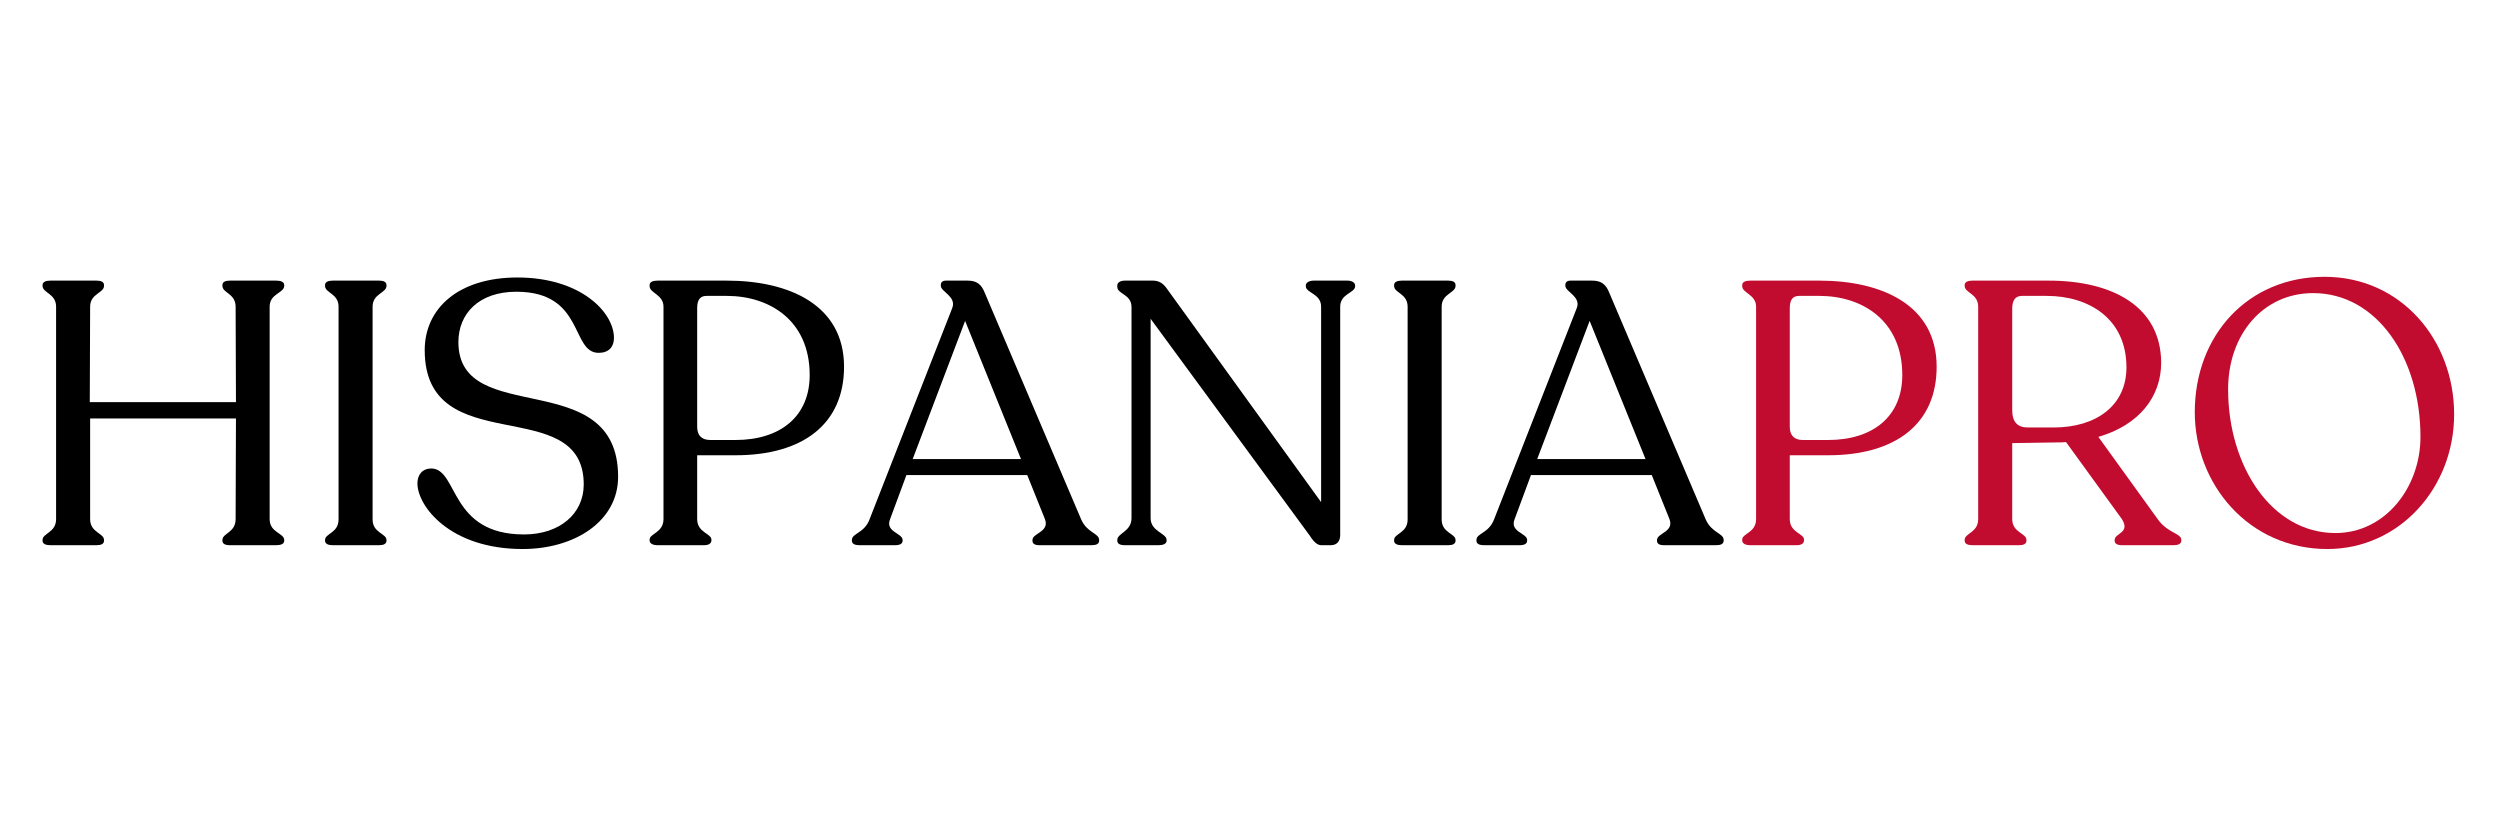
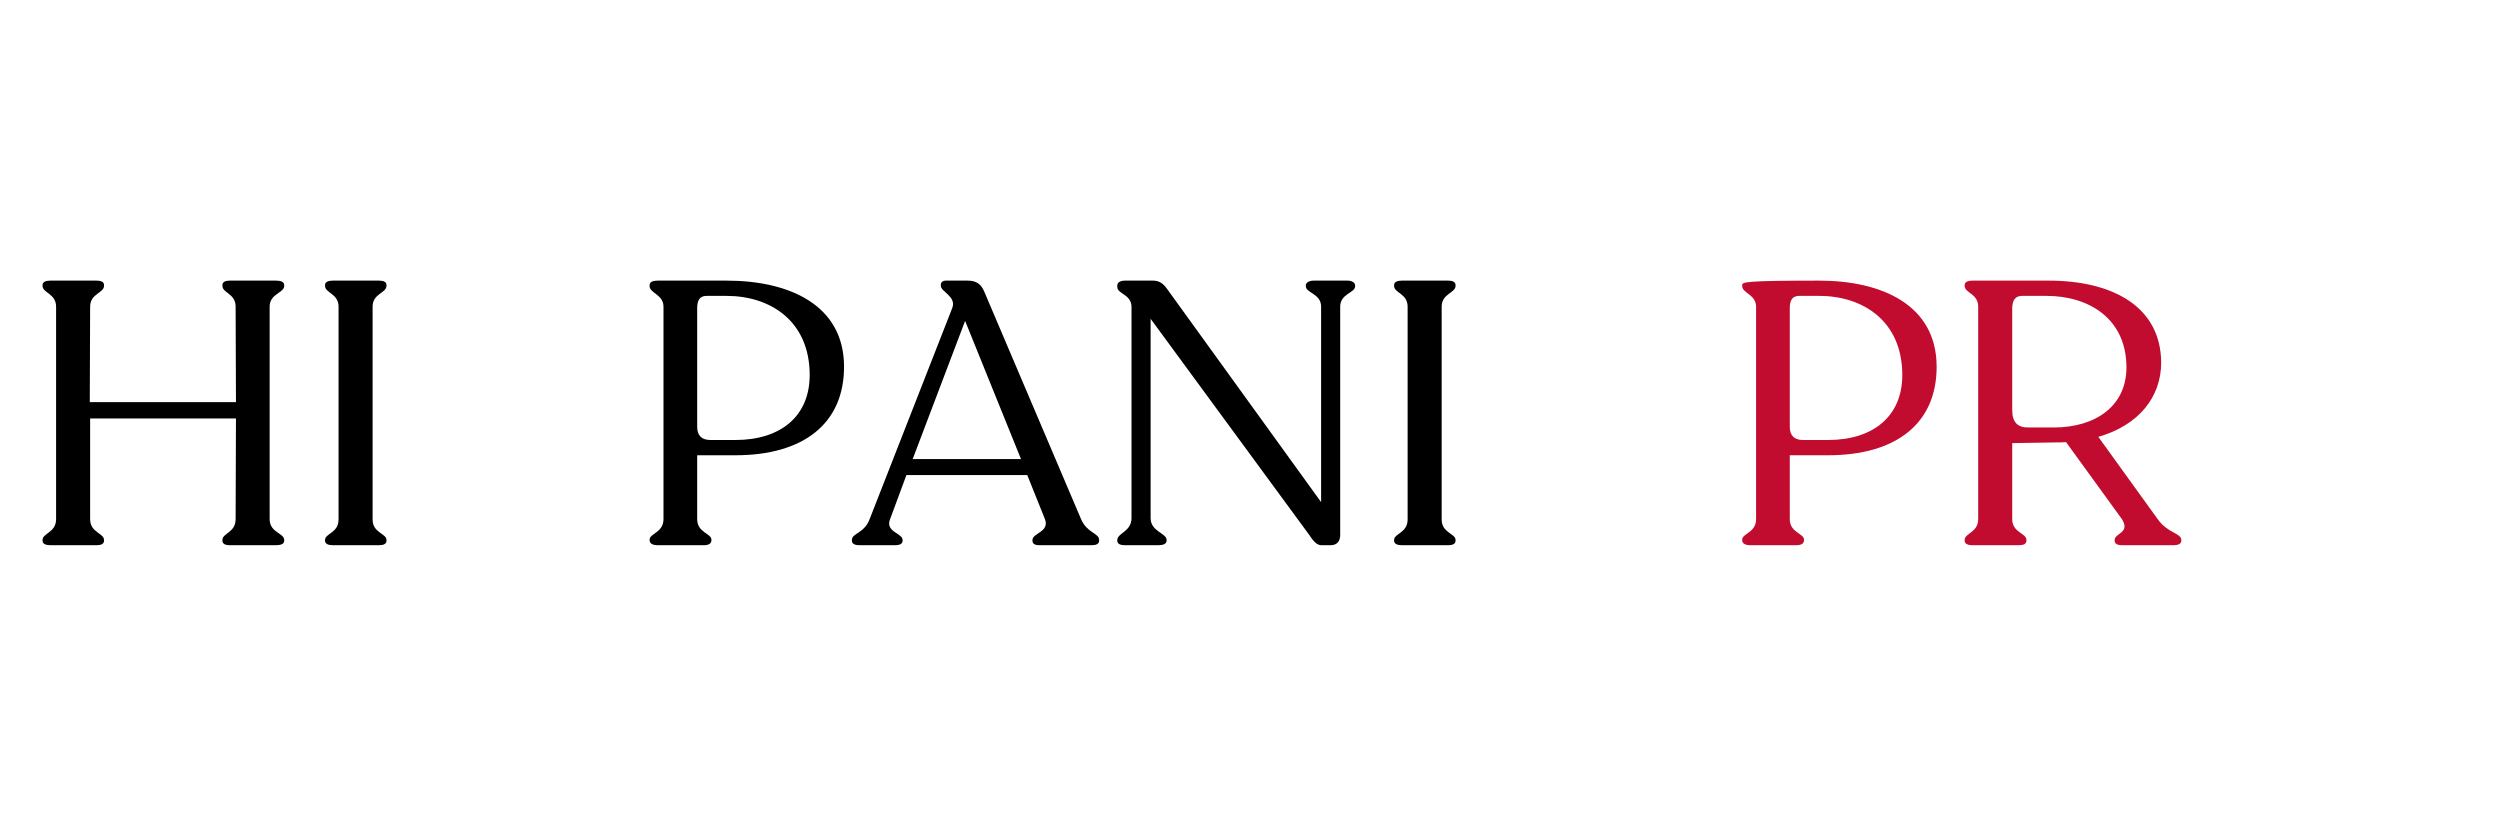
<svg xmlns="http://www.w3.org/2000/svg" width="150" zoomAndPan="magnify" viewBox="0 0 112.5 37.5" height="50" preserveAspectRatio="xMidYMid meet" version="1.0">
  <defs>
    <g />
  </defs>
  <g fill="#000000" fill-opacity="1">
    <g transform="translate(0.915, 24.534)">
      <g>
        <path d="M 1.344 0 L 3.438 0 C 3.641 0 3.766 -0.062 3.766 -0.203 L 3.766 -0.234 C 3.766 -0.547 3.141 -0.562 3.141 -1.172 L 3.141 -5.703 L 9.703 -5.703 L 9.688 -1.172 C 9.688 -0.562 9.094 -0.547 9.094 -0.234 L 9.094 -0.203 C 9.094 -0.062 9.219 0 9.422 0 L 11.516 0 C 11.734 0 11.875 -0.062 11.875 -0.203 L 11.875 -0.234 C 11.875 -0.547 11.219 -0.562 11.219 -1.172 L 11.219 -10.734 C 11.219 -11.328 11.875 -11.344 11.875 -11.672 L 11.875 -11.703 C 11.875 -11.844 11.734 -11.906 11.516 -11.906 L 9.422 -11.906 C 9.219 -11.906 9.094 -11.844 9.094 -11.703 L 9.094 -11.672 C 9.094 -11.344 9.688 -11.328 9.688 -10.734 L 9.703 -6.438 L 3.125 -6.438 L 3.141 -10.734 C 3.141 -11.328 3.766 -11.344 3.766 -11.672 L 3.766 -11.703 C 3.766 -11.844 3.641 -11.906 3.438 -11.906 L 1.344 -11.906 C 1.141 -11.906 1 -11.844 1 -11.703 L 1 -11.672 C 1 -11.344 1.609 -11.328 1.609 -10.734 L 1.609 -1.172 C 1.609 -0.562 1 -0.547 1 -0.234 L 1 -0.203 C 1 -0.062 1.141 0 1.344 0 Z M 1.344 0 " />
      </g>
    </g>
  </g>
  <g fill="#000000" fill-opacity="1">
    <g transform="translate(13.626, 24.534)">
      <g>
        <path d="M 1 -0.203 C 1 -0.062 1.141 0 1.344 0 L 3.438 0 C 3.641 0 3.766 -0.062 3.766 -0.203 L 3.766 -0.234 C 3.766 -0.531 3.141 -0.547 3.141 -1.156 L 3.141 -10.734 C 3.141 -11.328 3.766 -11.344 3.766 -11.672 L 3.766 -11.703 C 3.766 -11.844 3.641 -11.906 3.438 -11.906 L 1.344 -11.906 C 1.141 -11.906 1 -11.844 1 -11.703 L 1 -11.672 C 1 -11.344 1.609 -11.328 1.609 -10.734 L 1.609 -1.156 C 1.609 -0.547 1 -0.531 1 -0.234 Z M 1 -0.203 " />
      </g>
    </g>
  </g>
  <g fill="#000000" fill-opacity="1">
    <g transform="translate(18.237, 24.534)">
      <g>
-         <path d="M 5.281 0.172 C 7.625 0.172 9.578 -1.078 9.578 -3.078 C 9.578 -8.141 2.391 -5.234 2.391 -9.141 C 2.391 -10.406 3.297 -11.406 5 -11.406 C 8.078 -11.406 7.438 -8.656 8.703 -8.656 C 9.156 -8.656 9.391 -8.922 9.391 -9.328 C 9.391 -10.484 7.891 -12.047 5.047 -12.047 C 2.375 -12.047 0.875 -10.641 0.875 -8.781 C 0.875 -3.75 8.031 -6.906 8.031 -2.734 C 8.031 -1.406 6.938 -0.484 5.344 -0.484 C 1.984 -0.484 2.391 -3.406 1.188 -3.453 C 0.766 -3.453 0.547 -3.172 0.547 -2.781 C 0.547 -1.766 2 0.172 5.281 0.172 Z M 5.281 0.172 " />
-       </g>
+         </g>
    </g>
  </g>
  <g fill="#000000" fill-opacity="1">
    <g transform="translate(28.248, 24.534)">
      <g>
        <path d="M 1.344 0 L 3.438 0 C 3.641 0 3.766 -0.078 3.766 -0.219 L 3.766 -0.25 C 3.766 -0.531 3.125 -0.562 3.125 -1.172 L 3.125 -4.047 L 4.844 -4.047 C 7.906 -4.047 9.734 -5.469 9.734 -8.031 C 9.734 -10.812 7.266 -11.906 4.453 -11.906 L 1.344 -11.906 C 1.125 -11.906 0.984 -11.844 0.984 -11.703 L 0.984 -11.656 C 0.984 -11.344 1.609 -11.281 1.609 -10.734 L 1.609 -1.172 C 1.609 -0.562 0.984 -0.531 0.984 -0.25 L 0.984 -0.219 C 0.984 -0.078 1.125 0 1.344 0 Z M 3.719 -4.734 C 3.312 -4.734 3.125 -4.953 3.125 -5.328 L 3.125 -10.672 C 3.125 -11.031 3.25 -11.219 3.547 -11.219 L 4.453 -11.219 C 6.391 -11.219 8.188 -10.109 8.188 -7.656 C 8.188 -5.812 6.891 -4.734 4.844 -4.734 Z M 3.719 -4.734 " />
      </g>
    </g>
  </g>
  <g fill="#000000" fill-opacity="1">
    <g transform="translate(38.242, 24.534)">
      <g>
        <path d="M 10.406 -1.172 L 6.078 -11.344 C 5.922 -11.75 5.703 -11.906 5.297 -11.906 L 4.328 -11.906 C 4.156 -11.906 4.094 -11.812 4.094 -11.719 L 4.094 -11.672 C 4.094 -11.406 4.812 -11.188 4.609 -10.672 L 0.891 -1.172 C 0.656 -0.531 0.094 -0.547 0.094 -0.234 L 0.094 -0.203 C 0.094 -0.062 0.219 0 0.438 0 L 2.031 0 C 2.25 0 2.375 -0.062 2.375 -0.203 L 2.375 -0.234 C 2.375 -0.547 1.578 -0.594 1.812 -1.172 L 2.547 -3.156 L 7.984 -3.156 L 8.781 -1.172 C 9 -0.594 8.219 -0.547 8.219 -0.234 L 8.219 -0.203 C 8.219 -0.062 8.328 0 8.531 0 L 10.891 0 C 11.094 0 11.219 -0.062 11.219 -0.203 L 11.219 -0.234 C 11.219 -0.547 10.672 -0.547 10.406 -1.172 Z M 2.828 -3.875 L 5.188 -10.094 L 7.703 -3.875 Z M 2.828 -3.875 " />
      </g>
    </g>
  </g>
  <g fill="#000000" fill-opacity="1">
    <g transform="translate(49.309, 24.534)">
      <g>
        <path d="M 11.328 -11.906 L 9.812 -11.906 C 9.594 -11.906 9.453 -11.812 9.453 -11.688 L 9.453 -11.656 C 9.453 -11.344 10.141 -11.328 10.141 -10.734 L 10.141 -1.938 L 3.188 -11.562 C 3.031 -11.781 2.844 -11.906 2.578 -11.906 L 1.312 -11.906 C 1.094 -11.906 0.969 -11.812 0.969 -11.688 L 0.969 -11.625 C 0.969 -11.297 1.609 -11.297 1.609 -10.719 L 1.609 -1.219 C 1.609 -0.609 0.969 -0.547 0.969 -0.234 L 0.969 -0.203 C 0.969 -0.062 1.094 0 1.312 0 L 2.828 0 C 3.031 0 3.188 -0.062 3.188 -0.203 L 3.188 -0.234 C 3.188 -0.547 2.469 -0.609 2.469 -1.219 L 2.469 -10.188 L 9.625 -0.438 C 9.844 -0.094 10 0 10.156 0 L 10.578 0 C 10.844 0 11 -0.172 11 -0.453 L 11 -10.734 C 11 -11.328 11.672 -11.344 11.672 -11.656 L 11.672 -11.688 C 11.672 -11.812 11.531 -11.906 11.328 -11.906 Z M 11.328 -11.906 " />
      </g>
    </g>
  </g>
  <g fill="#000000" fill-opacity="1">
    <g transform="translate(61.734, 24.534)">
      <g>
        <path d="M 1 -0.203 C 1 -0.062 1.141 0 1.344 0 L 3.438 0 C 3.641 0 3.766 -0.062 3.766 -0.203 L 3.766 -0.234 C 3.766 -0.531 3.141 -0.547 3.141 -1.156 L 3.141 -10.734 C 3.141 -11.328 3.766 -11.344 3.766 -11.672 L 3.766 -11.703 C 3.766 -11.844 3.641 -11.906 3.438 -11.906 L 1.344 -11.906 C 1.141 -11.906 1 -11.844 1 -11.703 L 1 -11.672 C 1 -11.344 1.609 -11.328 1.609 -10.734 L 1.609 -1.156 C 1.609 -0.547 1 -0.531 1 -0.234 Z M 1 -0.203 " />
      </g>
    </g>
  </g>
  <g fill="#000000" fill-opacity="1">
    <g transform="translate(66.346, 24.534)">
      <g>
-         <path d="M 10.406 -1.172 L 6.078 -11.344 C 5.922 -11.75 5.703 -11.906 5.297 -11.906 L 4.328 -11.906 C 4.156 -11.906 4.094 -11.812 4.094 -11.719 L 4.094 -11.672 C 4.094 -11.406 4.812 -11.188 4.609 -10.672 L 0.891 -1.172 C 0.656 -0.531 0.094 -0.547 0.094 -0.234 L 0.094 -0.203 C 0.094 -0.062 0.219 0 0.438 0 L 2.031 0 C 2.25 0 2.375 -0.062 2.375 -0.203 L 2.375 -0.234 C 2.375 -0.547 1.578 -0.594 1.812 -1.172 L 2.547 -3.156 L 7.984 -3.156 L 8.781 -1.172 C 9 -0.594 8.219 -0.547 8.219 -0.234 L 8.219 -0.203 C 8.219 -0.062 8.328 0 8.531 0 L 10.891 0 C 11.094 0 11.219 -0.062 11.219 -0.203 L 11.219 -0.234 C 11.219 -0.547 10.672 -0.547 10.406 -1.172 Z M 2.828 -3.875 L 5.188 -10.094 L 7.703 -3.875 Z M 2.828 -3.875 " />
-       </g>
+         </g>
    </g>
  </g>
  <g fill="#c20c2f" fill-opacity="1">
    <g transform="translate(77.415, 24.534)">
      <g>
-         <path d="M 1.344 0 L 3.438 0 C 3.641 0 3.766 -0.078 3.766 -0.219 L 3.766 -0.25 C 3.766 -0.531 3.125 -0.562 3.125 -1.172 L 3.125 -4.047 L 4.844 -4.047 C 7.906 -4.047 9.734 -5.469 9.734 -8.031 C 9.734 -10.812 7.266 -11.906 4.453 -11.906 L 1.344 -11.906 C 1.125 -11.906 0.984 -11.844 0.984 -11.703 L 0.984 -11.656 C 0.984 -11.344 1.609 -11.281 1.609 -10.734 L 1.609 -1.172 C 1.609 -0.562 0.984 -0.531 0.984 -0.25 L 0.984 -0.219 C 0.984 -0.078 1.125 0 1.344 0 Z M 3.719 -4.734 C 3.312 -4.734 3.125 -4.953 3.125 -5.328 L 3.125 -10.672 C 3.125 -11.031 3.25 -11.219 3.547 -11.219 L 4.453 -11.219 C 6.391 -11.219 8.188 -10.109 8.188 -7.656 C 8.188 -5.812 6.891 -4.734 4.844 -4.734 Z M 3.719 -4.734 " />
+         <path d="M 1.344 0 L 3.438 0 C 3.641 0 3.766 -0.078 3.766 -0.219 L 3.766 -0.25 C 3.766 -0.531 3.125 -0.562 3.125 -1.172 L 3.125 -4.047 L 4.844 -4.047 C 7.906 -4.047 9.734 -5.469 9.734 -8.031 C 9.734 -10.812 7.266 -11.906 4.453 -11.906 C 1.125 -11.906 0.984 -11.844 0.984 -11.703 L 0.984 -11.656 C 0.984 -11.344 1.609 -11.281 1.609 -10.734 L 1.609 -1.172 C 1.609 -0.562 0.984 -0.531 0.984 -0.25 L 0.984 -0.219 C 0.984 -0.078 1.125 0 1.344 0 Z M 3.719 -4.734 C 3.312 -4.734 3.125 -4.953 3.125 -5.328 L 3.125 -10.672 C 3.125 -11.031 3.25 -11.219 3.547 -11.219 L 4.453 -11.219 C 6.391 -11.219 8.188 -10.109 8.188 -7.656 C 8.188 -5.812 6.891 -4.734 4.844 -4.734 Z M 3.719 -4.734 " />
      </g>
    </g>
  </g>
  <g fill="#c20c2f" fill-opacity="1">
    <g transform="translate(87.409, 24.534)">
      <g>
        <path d="M 9.688 -1.172 L 7.016 -4.875 C 8.859 -5.406 9.844 -6.688 9.844 -8.219 C 9.828 -10.75 7.641 -11.906 4.781 -11.906 L 1.344 -11.906 C 1.141 -11.906 1 -11.844 1 -11.703 L 1 -11.672 C 1 -11.344 1.609 -11.328 1.609 -10.734 L 1.609 -1.172 C 1.609 -0.562 1 -0.547 1 -0.234 L 1 -0.203 C 1 -0.062 1.141 0 1.344 0 L 3.453 0 C 3.656 0 3.781 -0.062 3.781 -0.203 L 3.781 -0.234 C 3.781 -0.547 3.141 -0.562 3.141 -1.172 L 3.141 -4.594 L 5.141 -4.625 C 5.297 -4.625 5.438 -4.625 5.562 -4.641 L 8.078 -1.172 C 8.469 -0.547 7.75 -0.547 7.75 -0.234 L 7.75 -0.203 C 7.75 -0.062 7.875 0 8.078 0 L 10.406 0 C 10.609 0 10.75 -0.062 10.75 -0.203 L 10.75 -0.234 C 10.75 -0.547 10.141 -0.531 9.688 -1.172 Z M 5 -5.297 L 3.844 -5.297 C 3.391 -5.297 3.141 -5.531 3.141 -6.078 L 3.141 -10.641 C 3.141 -11 3.266 -11.219 3.578 -11.219 L 4.688 -11.219 C 6.578 -11.219 8.281 -10.203 8.281 -8 C 8.281 -6.297 6.938 -5.297 5 -5.297 Z M 5 -5.297 " />
      </g>
    </g>
  </g>
  <g fill="#c20c2f" fill-opacity="1">
    <g transform="translate(98.124, 24.534)">
      <g>
-         <path d="M 6.609 0.172 C 9.844 0.172 12.312 -2.578 12.312 -5.891 C 12.312 -9.234 9.922 -12.078 6.484 -12.078 C 3.031 -12.078 0.641 -9.453 0.641 -5.984 C 0.641 -2.75 3.062 0.172 6.609 0.172 Z M 6.969 -0.547 C 4.109 -0.547 2.141 -3.547 2.141 -7.016 C 2.141 -9.469 3.703 -11.344 5.969 -11.344 C 8.828 -11.344 10.797 -8.438 10.797 -4.875 C 10.797 -2.609 9.219 -0.547 6.969 -0.547 Z M 6.969 -0.547 " />
-       </g>
+         </g>
    </g>
  </g>
</svg>